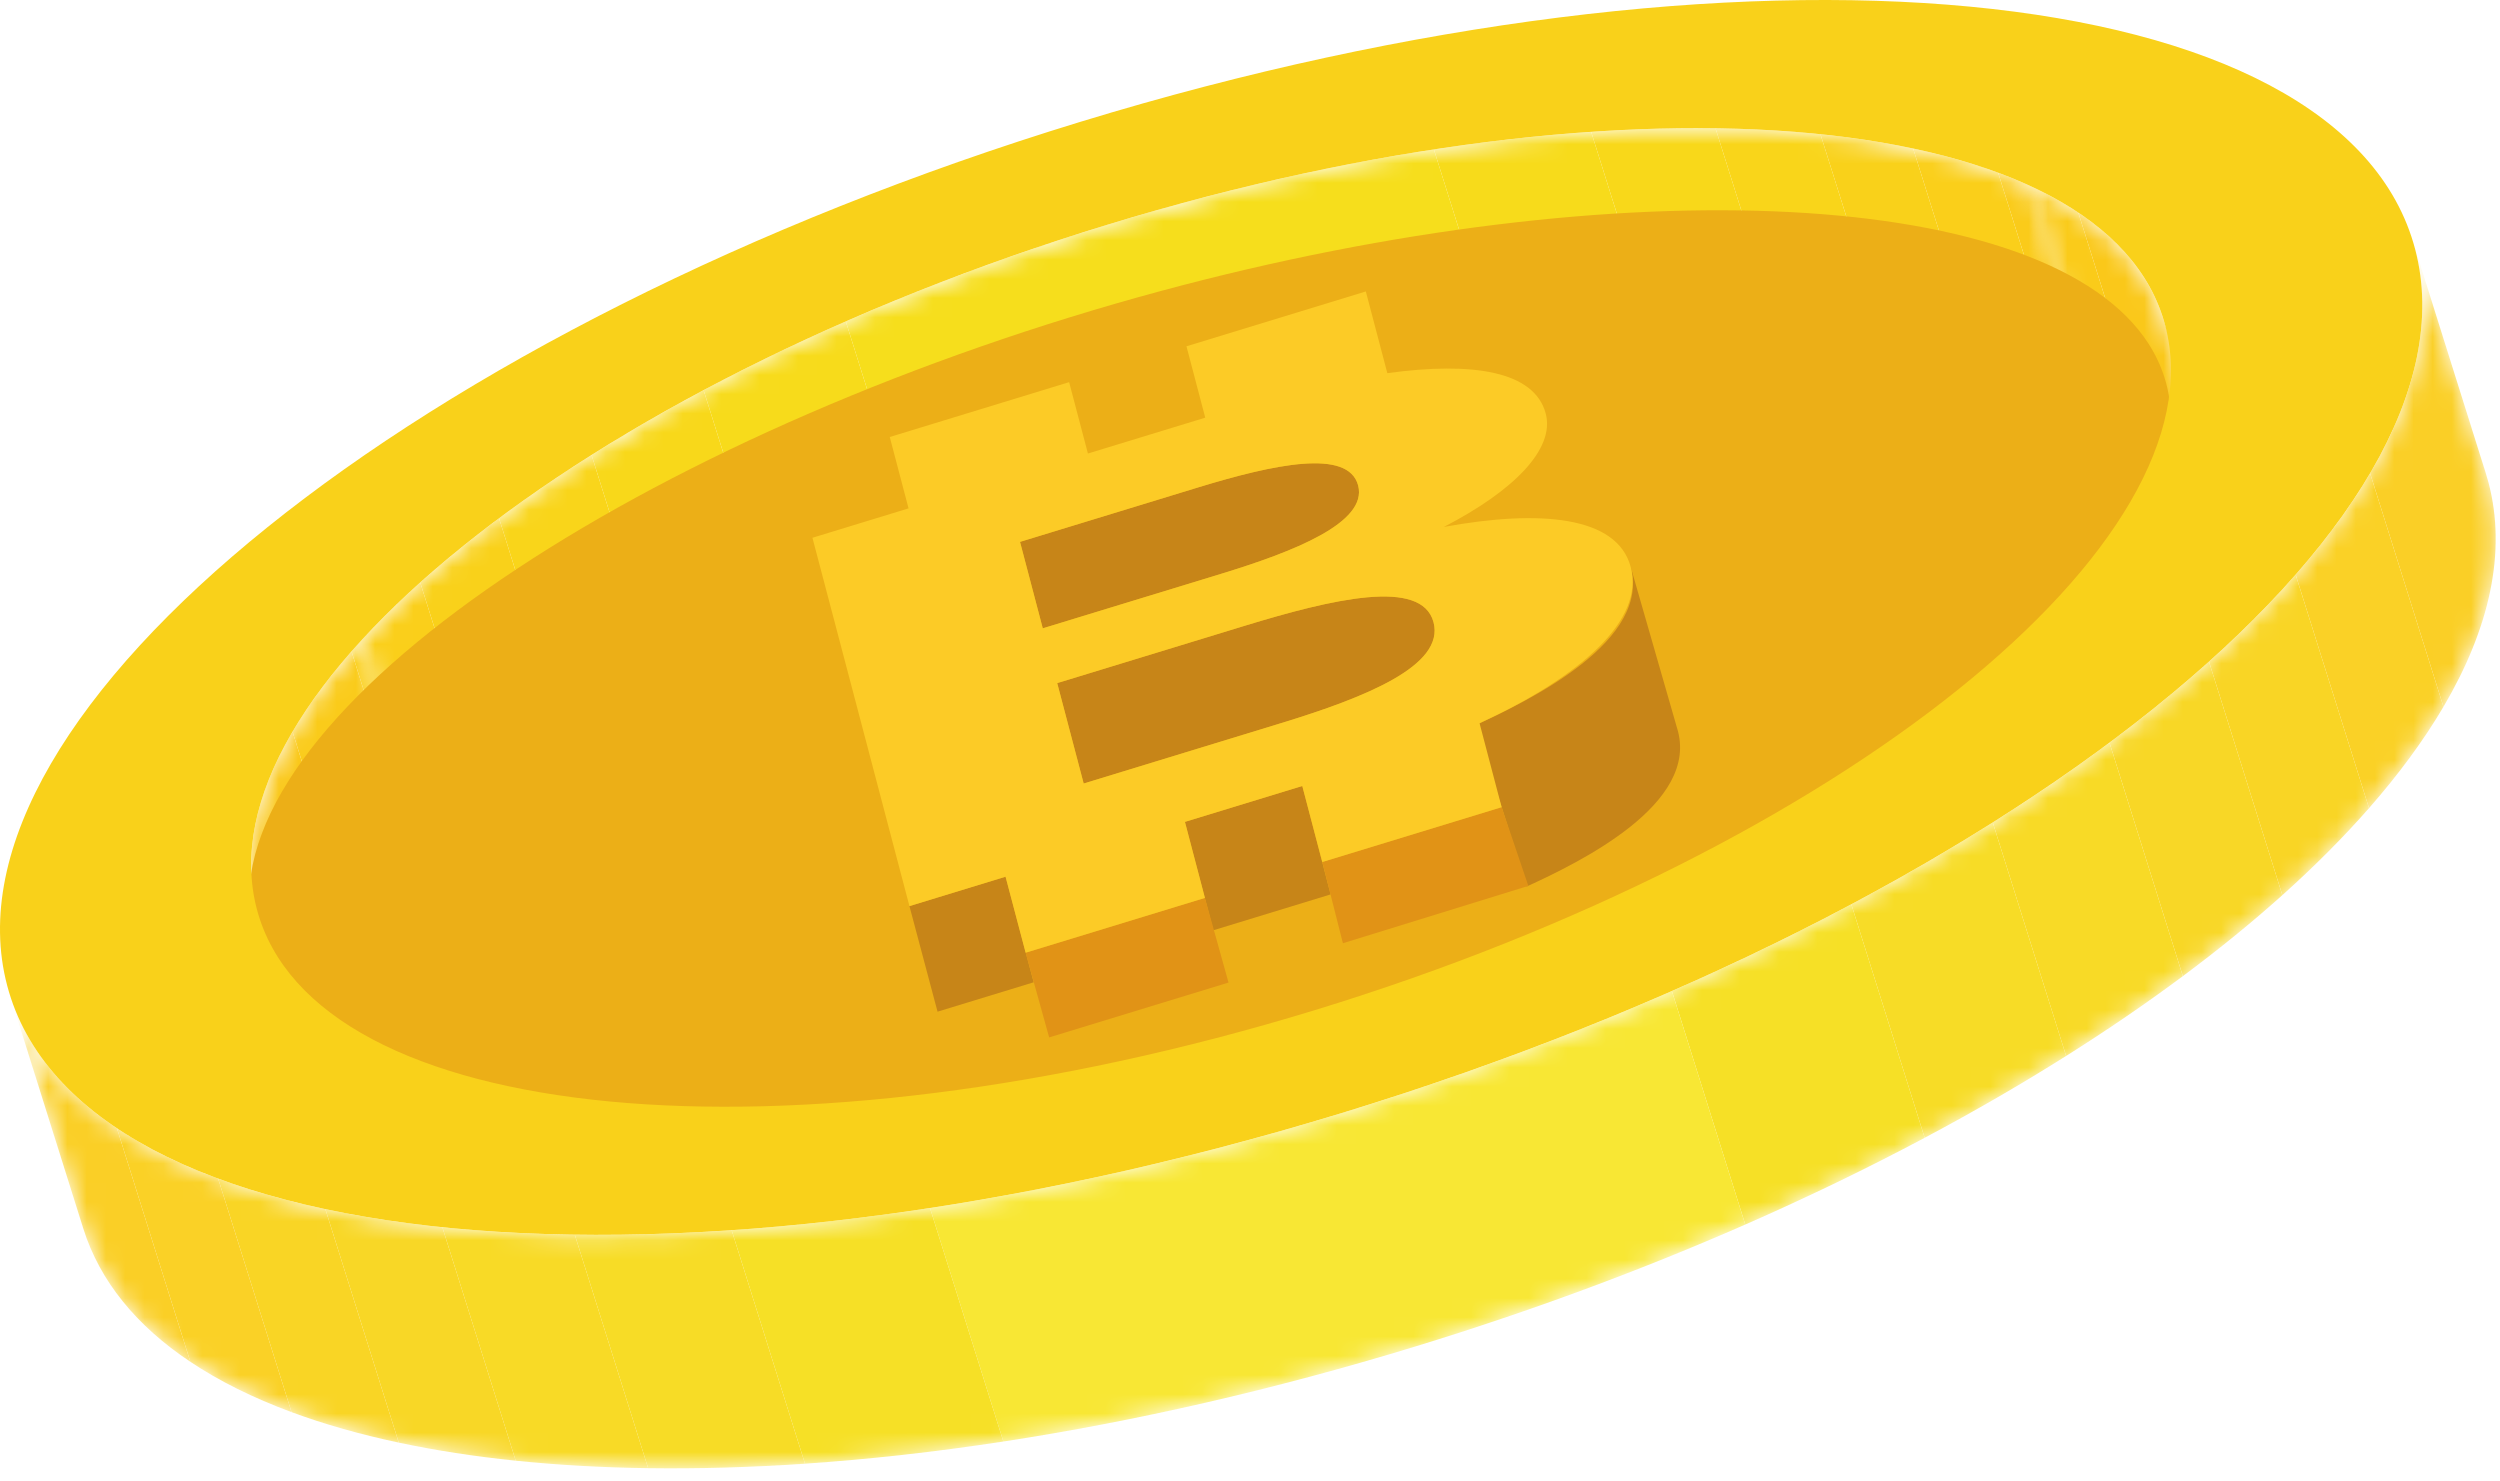
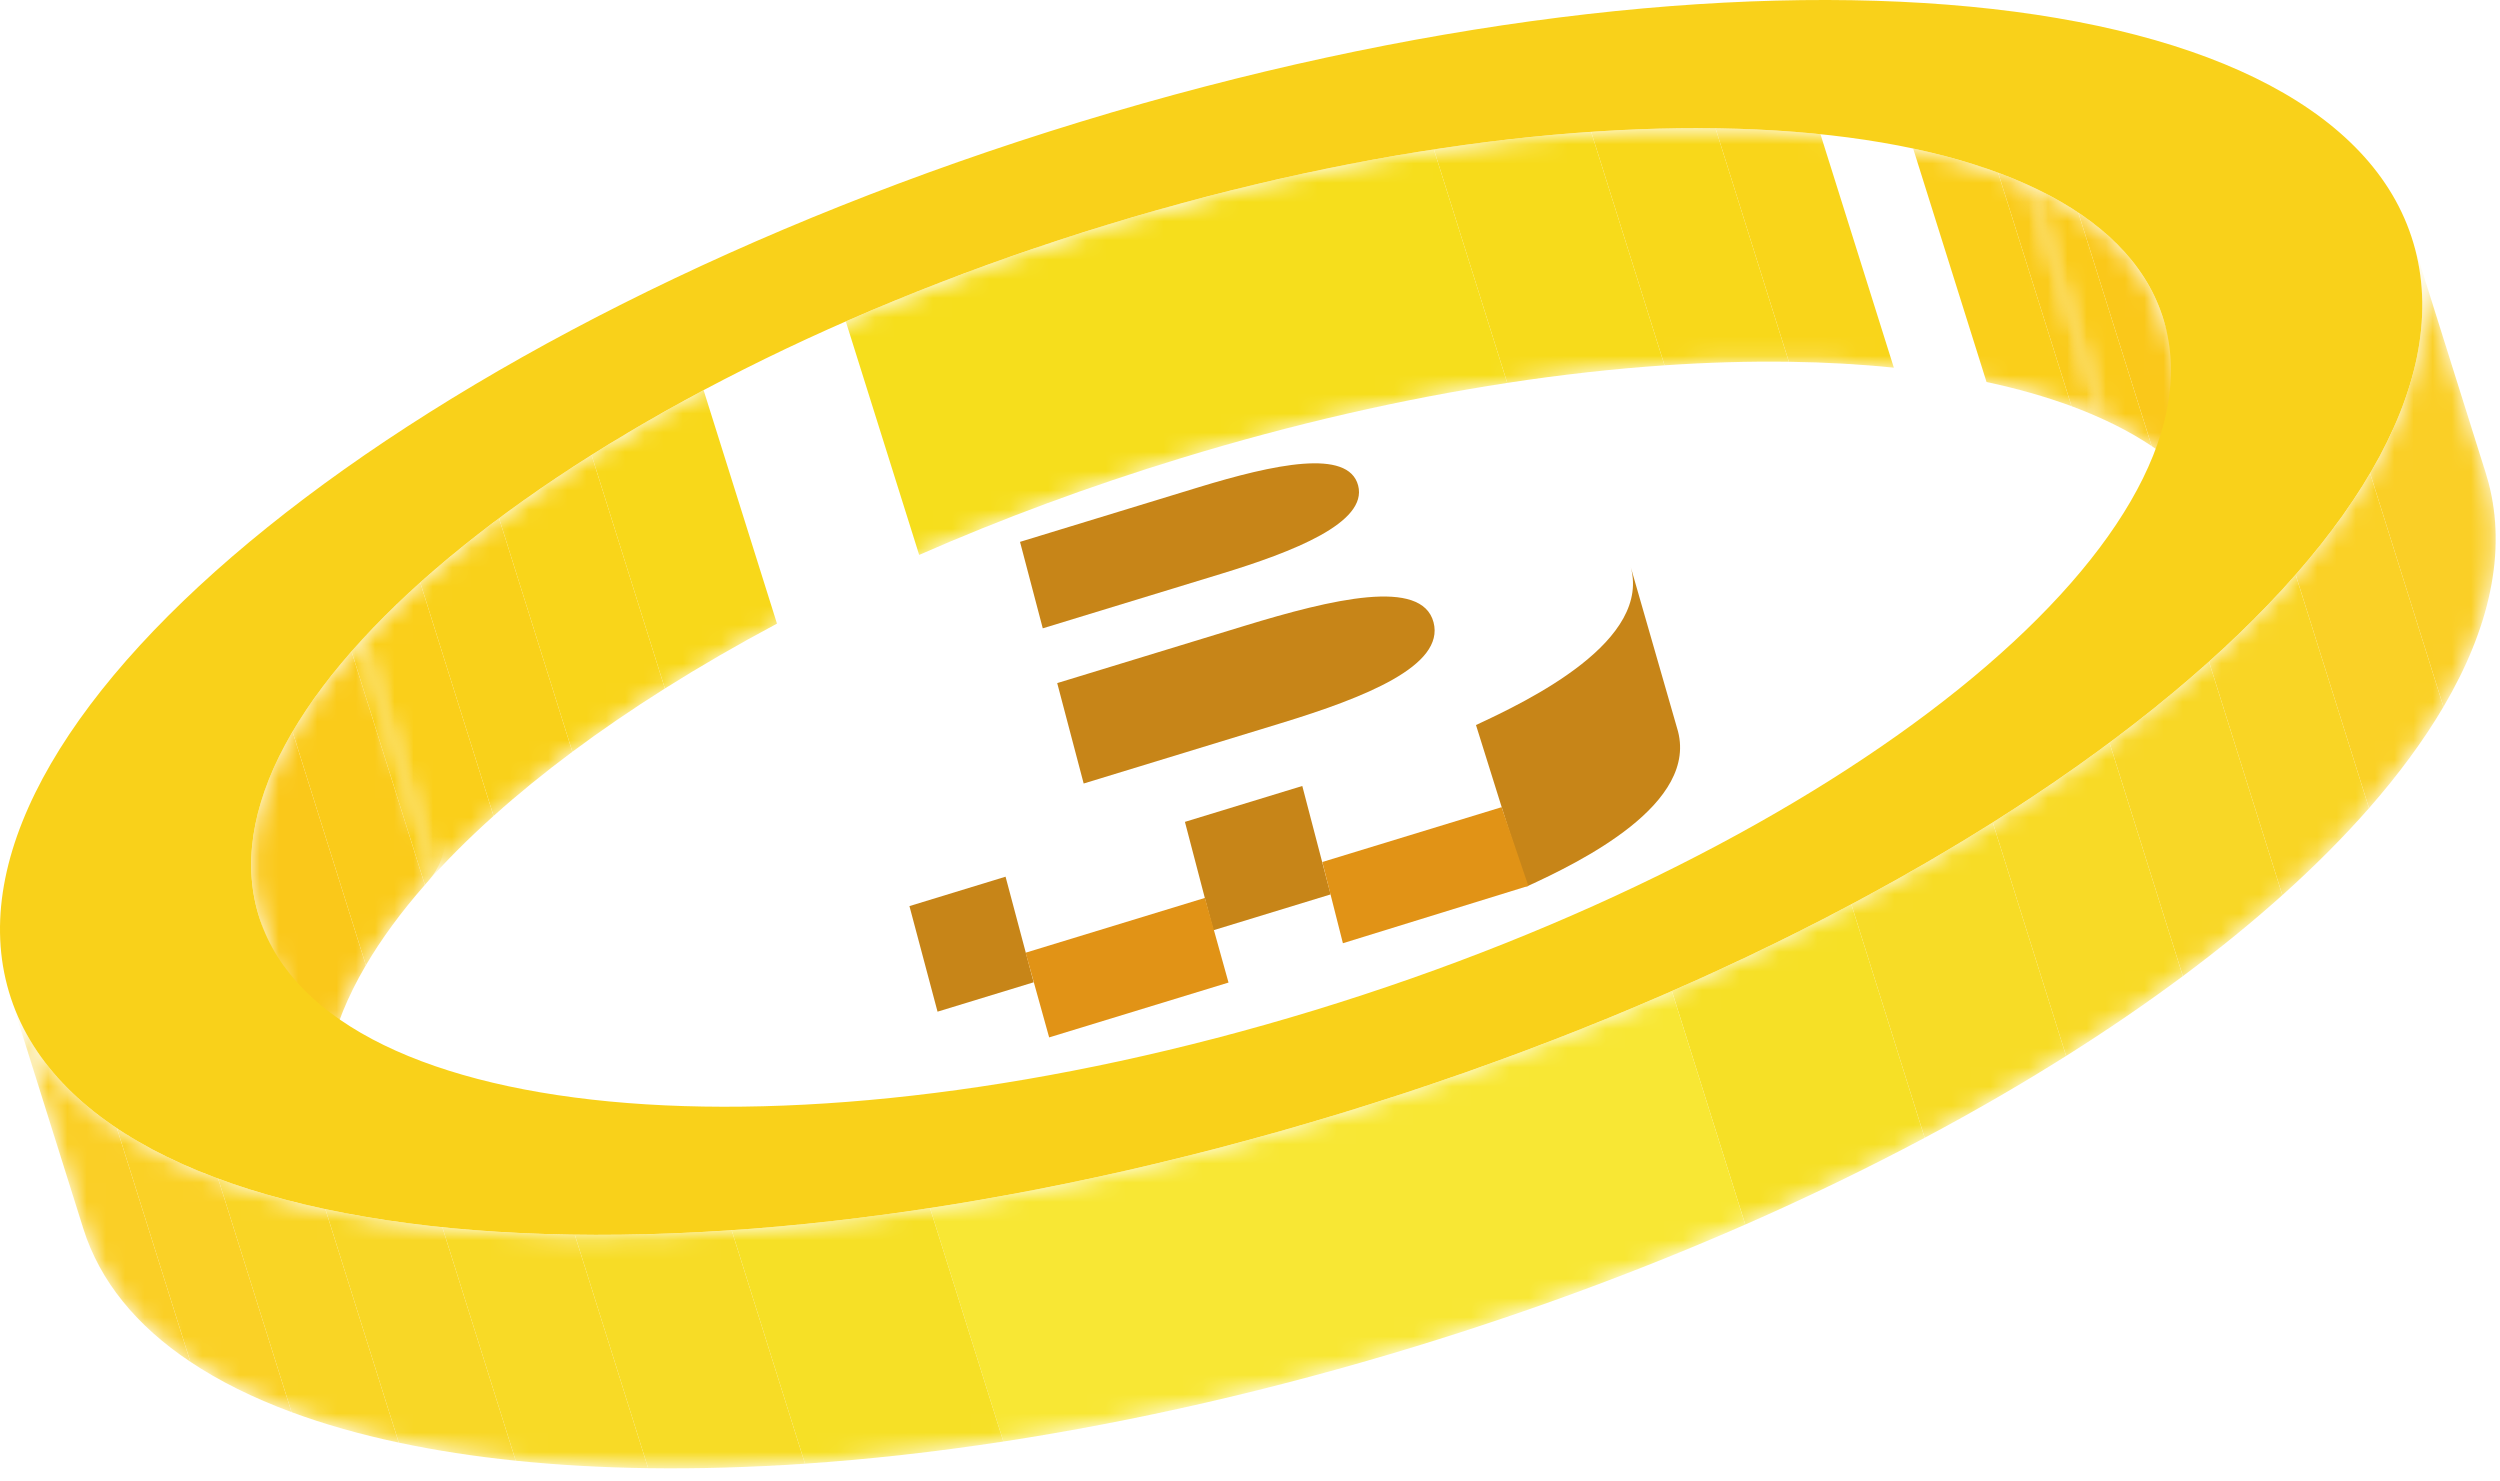
<svg xmlns="http://www.w3.org/2000/svg" width="130" height="77" viewBox="0 0 130 77" fill="none">
  <mask id="mask0_4_8009" style="mask-type:luminance" maskUnits="userSpaceOnUse" x="18" y="6" width="92" height="40">
    <path d="M61.411 23.824C44.283 29.061 30.124 37.249 22.637 45.408C21.365 41.361 20.095 37.313 18.823 33.267C26.308 25.108 40.468 16.919 57.596 11.683C77.432 5.619 95.811 5.176 105.575 9.671C106.847 13.719 108.119 17.767 109.391 21.812C99.625 17.317 81.248 17.76 61.411 23.824Z" fill="white" />
  </mask>
  <g mask="url(#mask0_4_8009)">
    <path d="M108.072 11.053L111.887 23.195C110.692 22.397 109.295 21.705 107.719 21.121L103.903 8.98C105.479 9.564 106.876 10.256 108.072 11.053Z" fill="#FACB1A" />
    <path d="M103.903 8.98L107.719 21.121C106.371 20.624 104.893 20.204 103.3 19.865L99.484 7.724C101.079 8.063 102.556 8.483 103.903 8.98Z" fill="#FACF1A" />
-     <path d="M99.484 7.724L103.3 19.865C101.794 19.544 100.183 19.296 98.48 19.12L94.664 6.979C96.367 7.155 97.978 7.403 99.484 7.724Z" fill="#F9D11A" />
    <path d="M94.664 6.979L98.48 19.12C96.751 18.941 94.928 18.839 93.022 18.812L89.207 6.671C91.112 6.697 92.936 6.8 94.664 6.979Z" fill="#F9D51A" />
    <path d="M89.207 6.671L93.021 18.812C90.957 18.783 88.797 18.845 86.556 18.997L82.74 6.856C84.981 6.703 87.141 6.643 89.207 6.671Z" fill="#F8D81A" />
    <path d="M82.74 6.856L86.556 18.997C83.931 19.176 81.196 19.479 78.377 19.912L74.561 7.769C77.382 7.337 80.116 7.033 82.74 6.856Z" fill="#F7DB1B" />
    <path d="M74.561 7.769L78.377 19.912C72.969 20.74 67.254 22.037 61.411 23.824C56.612 25.291 52.048 26.989 47.797 28.855L43.981 16.713C48.232 14.848 52.797 13.149 57.596 11.683C63.439 9.897 69.155 8.597 74.561 7.769Z" fill="#F6DE1C" />
-     <path d="M43.981 16.713L47.797 28.855C45.209 29.989 42.739 31.187 40.403 32.429L36.587 20.288C38.923 19.045 41.394 17.848 43.981 16.713Z" fill="#F7DB1B" />
    <path d="M36.587 20.288L40.403 32.429C38.352 33.521 36.406 34.649 34.575 35.801L30.76 23.66C32.59 22.507 34.536 21.38 36.587 20.288Z" fill="#F8D81A" />
    <path d="M30.76 23.66L34.575 35.801C32.867 36.879 31.26 37.977 29.764 39.091L25.95 26.949C27.444 25.836 29.052 24.737 30.76 23.66Z" fill="#F9D51A" />
    <path d="M25.95 26.949L29.764 39.091C28.285 40.192 26.916 41.307 25.666 42.429L21.851 30.288C23.102 29.167 24.471 28.051 25.95 26.949Z" fill="#F9D11A" />
    <path d="M21.851 30.288L25.666 42.429C24.337 43.62 23.143 44.817 22.095 46.013L18.279 33.872C19.328 32.676 20.523 31.479 21.851 30.288Z" fill="#FACF1A" />
  </g>
  <mask id="mask1_4_8009" style="mask-type:luminance" maskUnits="userSpaceOnUse" x="105" y="9" width="12" height="20">
    <path d="M109.391 21.812C108.119 17.767 106.847 13.719 105.575 9.671C109.141 11.313 111.56 13.613 112.479 16.54L116.295 28.683C115.376 25.756 112.957 23.455 109.391 21.812Z" fill="white" />
  </mask>
  <g mask="url(#mask1_4_8009)">
    <path d="M112.479 16.54L116.295 28.681C115.609 26.501 114.092 24.668 111.887 23.195L108.072 11.053C110.276 12.527 111.793 14.36 112.479 16.54Z" fill="#FAC81A" />
    <path d="M108.072 11.053L111.887 23.195C110.692 22.397 109.295 21.705 107.719 21.121L103.903 8.98C105.479 9.564 106.876 10.256 108.072 11.053Z" fill="#FACB1A" />
  </g>
  <mask id="mask2_4_8009" style="mask-type:luminance" maskUnits="userSpaceOnUse" x="13" y="33" width="10" height="27">
    <path d="M17.171 59.416C17.205 59.549 17.244 59.68 17.284 59.811L13.469 47.669C13.428 47.539 13.389 47.408 13.356 47.275C12.242 43.045 14.331 38.161 18.823 33.267C20.095 37.313 21.365 41.361 22.637 45.408C18.145 50.304 16.056 55.188 17.171 59.416Z" fill="white" />
  </mask>
  <g mask="url(#mask2_4_8009)">
-     <path d="M21.851 30.288L25.665 42.429C24.337 43.62 23.143 44.817 22.095 46.013L18.279 33.872C19.328 32.676 20.523 31.479 21.851 30.288Z" fill="#FACF1A" />
+     <path d="M21.851 30.288C24.337 43.62 23.143 44.817 22.095 46.013L18.279 33.872C19.328 32.676 20.523 31.479 21.851 30.288Z" fill="#FACF1A" />
    <path d="M18.279 33.872L22.095 46.013C20.865 47.413 19.837 48.812 19.027 50.191L15.211 38.048C16.023 36.669 17.051 35.272 18.279 33.872Z" fill="#FACB1A" />
    <path d="M15.211 38.048L19.027 50.191C17.121 53.431 16.421 56.572 17.171 59.416C17.205 59.549 17.244 59.681 17.284 59.812L13.469 47.671C13.428 47.539 13.389 47.408 13.356 47.275C12.607 44.431 13.305 41.291 15.211 38.048Z" fill="#FAC81A" />
  </g>
-   <path d="M60.432 15.113C34.659 22.056 12.576 36.092 12.954 47.052C13.379 59.421 41.331 61.633 72.607 51.375C101.224 41.988 117.514 26.881 111.723 17.872C106.507 9.759 84.406 8.657 60.432 15.113Z" fill="#ECAF17" />
  <path d="M64.709 32.545C69.288 31.145 73.935 30.044 74.544 32.359C75.139 34.619 70.988 36.267 66.612 37.605L56.351 40.743L54.975 35.521L64.709 32.545Z" fill="#C78518" />
  <path d="M84.76 29.353C86.005 33.312 79.464 36.441 76.751 37.701L79.381 46.103C82.083 44.86 88.449 41.804 87.205 37.852L84.76 29.353Z" fill="#C78518" />
  <path d="M52.289 45.588L53.751 51.079L48.752 52.607L47.291 47.117L52.289 45.588Z" fill="#C78518" />
  <path d="M67.719 40.871L69.193 46.509L63.091 48.375L61.616 42.737L67.719 40.871Z" fill="#C78518" />
  <path d="M62.657 46.691L63.883 51.093L54.556 53.945L53.331 49.541L62.657 46.691Z" fill="#E19316" />
  <path d="M78.085 41.973L79.474 46.067L69.831 49.048L68.76 44.824L78.085 41.973Z" fill="#E19316" />
  <path d="M62.32 25.34L53.041 28.177L54.224 32.673L63.504 29.837C67.232 28.697 71.135 27.184 70.623 25.244C70.114 23.309 66.24 24.143 62.32 25.34Z" fill="#C78518" />
  <path d="M68.355 52.532C95.759 44.153 115.564 28.217 112.593 16.935C109.623 5.657 85 3.304 57.596 11.683C30.191 20.061 10.386 35.997 13.356 47.275C16.327 58.557 40.95 60.911 68.355 52.532ZM56.187 6.333C90.76 -4.237 121.84 -1.272 125.588 12.961C129.337 27.2 104.336 47.312 69.763 57.881C35.19 68.452 4.121 65.483 0.372 51.244C-3.376 37.012 21.612 16.903 56.187 6.333Z" fill="#F9D11A" />
-   <path d="M53.041 28.177L54.224 32.673L63.504 29.837C67.232 28.697 71.135 27.184 70.623 25.244C70.114 23.309 66.24 24.143 62.32 25.34L53.041 28.177ZM66.612 37.605C70.988 36.267 75.139 34.619 74.544 32.359C73.935 30.044 69.288 31.145 64.71 32.545L54.975 35.521L56.351 40.743L66.612 37.605ZM75.078 27.401C80.056 26.488 84.097 26.825 84.797 29.485C85.522 32.235 82.216 35.176 76.936 37.605L78.085 41.973L68.76 44.824L67.719 40.871L61.616 42.737L62.657 46.691L53.331 49.541L52.289 45.588L47.291 47.117L42.247 27.964L47.245 26.435L46.268 22.724L55.595 19.872L56.572 23.583L62.673 21.719L61.696 18.007L71.023 15.155L72.141 19.404C76.568 18.797 79.795 19.293 80.379 21.509C80.867 23.365 78.681 25.543 75.078 27.401Z" fill="#FCCB26" />
  <mask id="mask3_4_8009" style="mask-type:luminance" maskUnits="userSpaceOnUse" x="0" y="12" width="130" height="65">
    <path d="M125.444 12.464L129.26 24.605C129.312 24.769 129.359 24.936 129.404 25.103C133.153 39.341 108.152 59.452 73.579 70.023C39.412 80.468 8.671 77.692 4.331 63.884L0.516 51.743C4.855 65.551 35.597 68.327 69.763 57.881C104.336 47.312 129.337 27.2 125.588 12.961C125.544 12.795 125.496 12.628 125.444 12.464Z" fill="white" />
  </mask>
  <g mask="url(#mask3_4_8009)">
    <path d="M125.444 12.464L129.26 24.605C129.312 24.769 129.359 24.936 129.404 25.103C130.349 28.695 129.467 32.66 127.061 36.752L123.245 24.611C125.651 20.519 126.533 16.553 125.588 12.961C125.544 12.795 125.496 12.628 125.444 12.464Z" fill="#FACF26" />
    <path d="M123.245 24.611L127.061 36.752C126.037 38.492 124.74 40.255 123.189 42.023L119.373 29.881C120.924 28.113 122.223 26.351 123.245 24.611Z" fill="#FAD126" />
    <path d="M119.373 29.881L123.189 42.023C121.865 43.532 120.359 45.044 118.683 46.547L114.867 34.405C116.543 32.903 118.051 31.391 119.373 29.881Z" fill="#F9D525" />
    <path d="M114.867 34.405L118.683 46.547C117.104 47.963 115.375 49.369 113.509 50.759L109.693 38.619C111.559 37.228 113.288 35.821 114.867 34.405Z" fill="#F8D726" />
    <path d="M109.693 38.619L113.509 50.759C111.621 52.164 109.595 53.552 107.439 54.909L103.623 42.768C105.779 41.411 107.807 40.023 109.693 38.619Z" fill="#F8DA26" />
    <path d="M103.623 42.768L107.439 54.909C105.129 56.365 102.672 57.788 100.084 59.165L96.269 47.024C98.857 45.647 101.313 44.224 103.623 42.768Z" fill="#F7DC26" />
    <path d="M96.269 47.024L100.084 59.165C97.136 60.735 94.019 62.244 90.755 63.676L86.939 51.535C90.204 50.103 93.322 48.593 96.269 47.024Z" fill="#F6E026" />
    <path d="M86.939 51.535L90.755 63.676C85.391 66.029 79.632 68.172 73.579 70.023C66.208 72.276 58.997 73.913 52.176 74.959L48.36 62.817C55.181 61.773 62.392 60.135 69.763 57.881C75.816 56.031 81.576 53.888 86.939 51.535Z" fill="#F8E734" />
    <path d="M48.36 62.817L52.176 74.959C48.62 75.504 45.171 75.887 41.86 76.112L38.045 63.971C41.356 63.745 44.805 63.361 48.36 62.817Z" fill="#F6E026" />
    <path d="M38.045 63.971L41.86 76.112C39.033 76.304 36.308 76.381 33.704 76.345L29.888 64.204C32.492 64.24 35.219 64.163 38.045 63.971Z" fill="#F7DC26" />
    <path d="M29.888 64.204L33.704 76.345C31.3 76.312 28.999 76.181 26.817 75.957L23.002 63.816C25.184 64.04 27.484 64.171 29.888 64.204Z" fill="#F8DA26" />
    <path d="M23.002 63.816L26.817 75.957C24.669 75.735 22.636 75.421 20.736 75.017L16.92 62.876C18.822 63.28 20.855 63.593 23.002 63.816Z" fill="#F8D726" />
    <path d="M16.92 62.876L20.736 75.017C18.724 74.589 16.86 74.06 15.16 73.431L11.344 61.289C13.044 61.919 14.909 62.448 16.92 62.876Z" fill="#F9D525" />
    <path d="M11.344 61.289L15.16 73.431C13.171 72.695 11.407 71.821 9.897 70.813L6.081 58.672C7.591 59.679 9.355 60.552 11.344 61.289Z" fill="#FAD126" />
    <path d="M6.081 58.672L9.897 70.813C7.113 68.955 5.197 66.639 4.331 63.884L0.516 51.743C1.381 54.497 3.297 56.812 6.081 58.672Z" fill="#FACF26" />
  </g>
</svg>